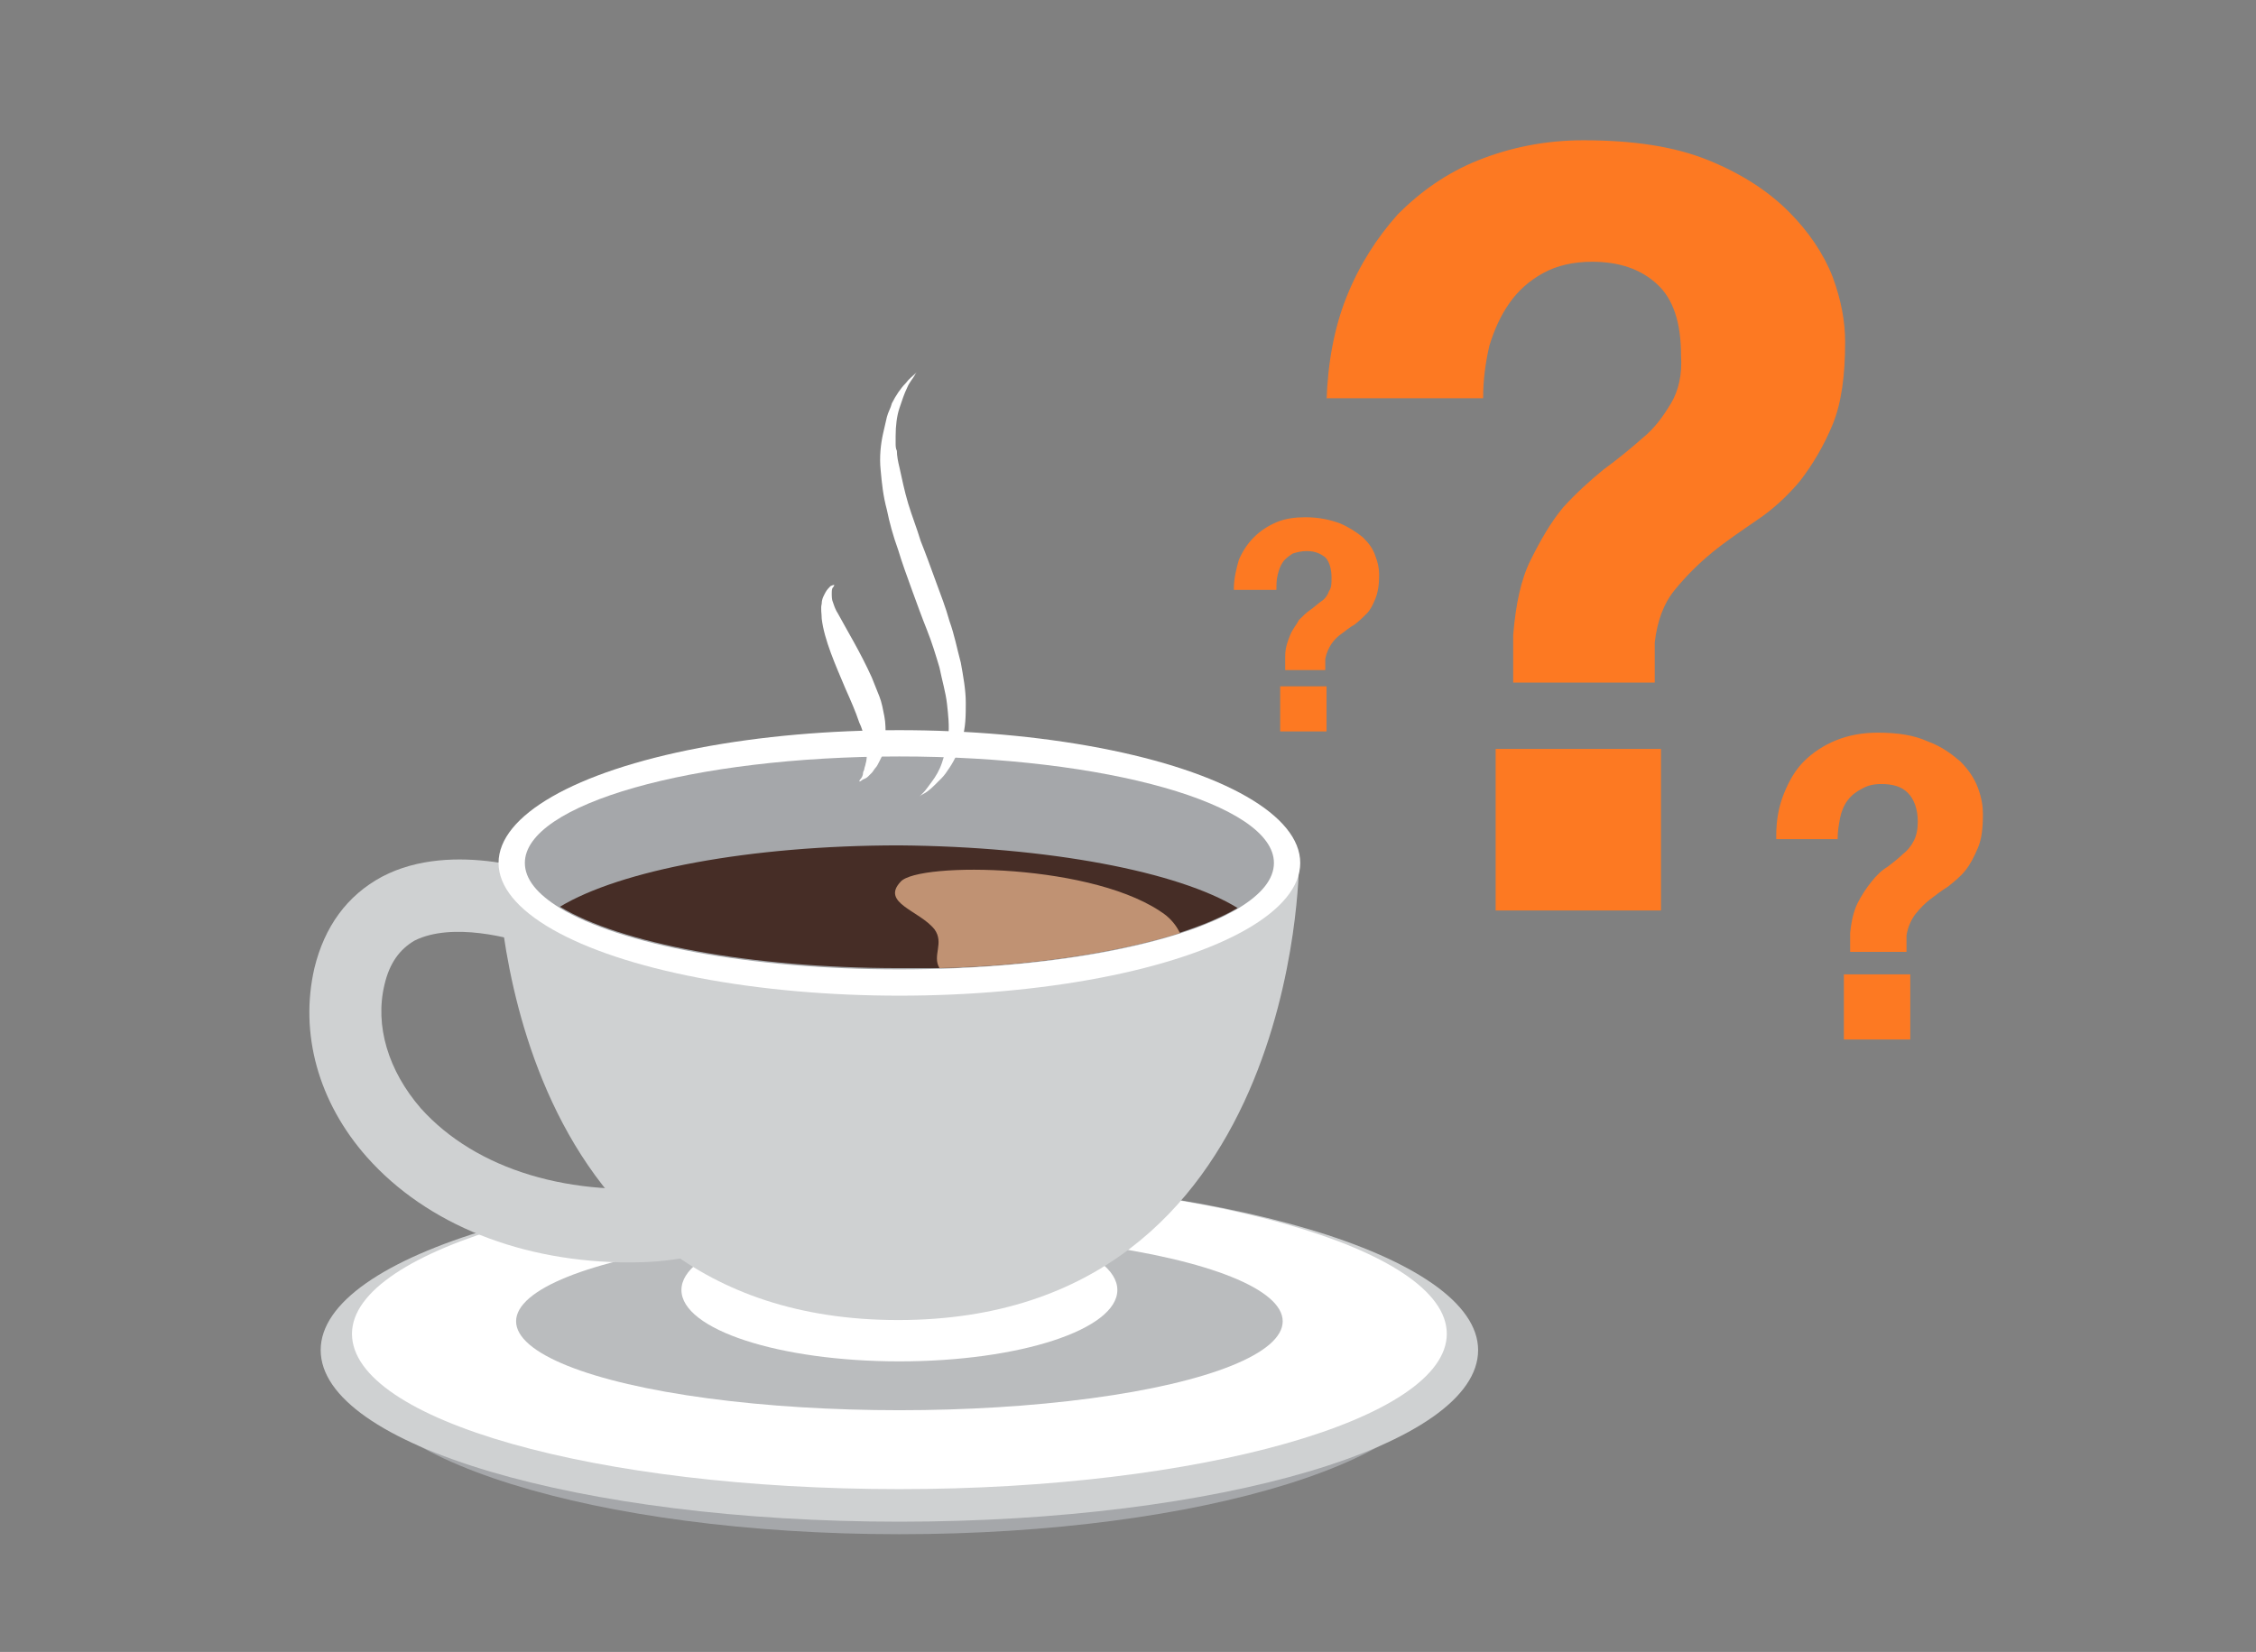
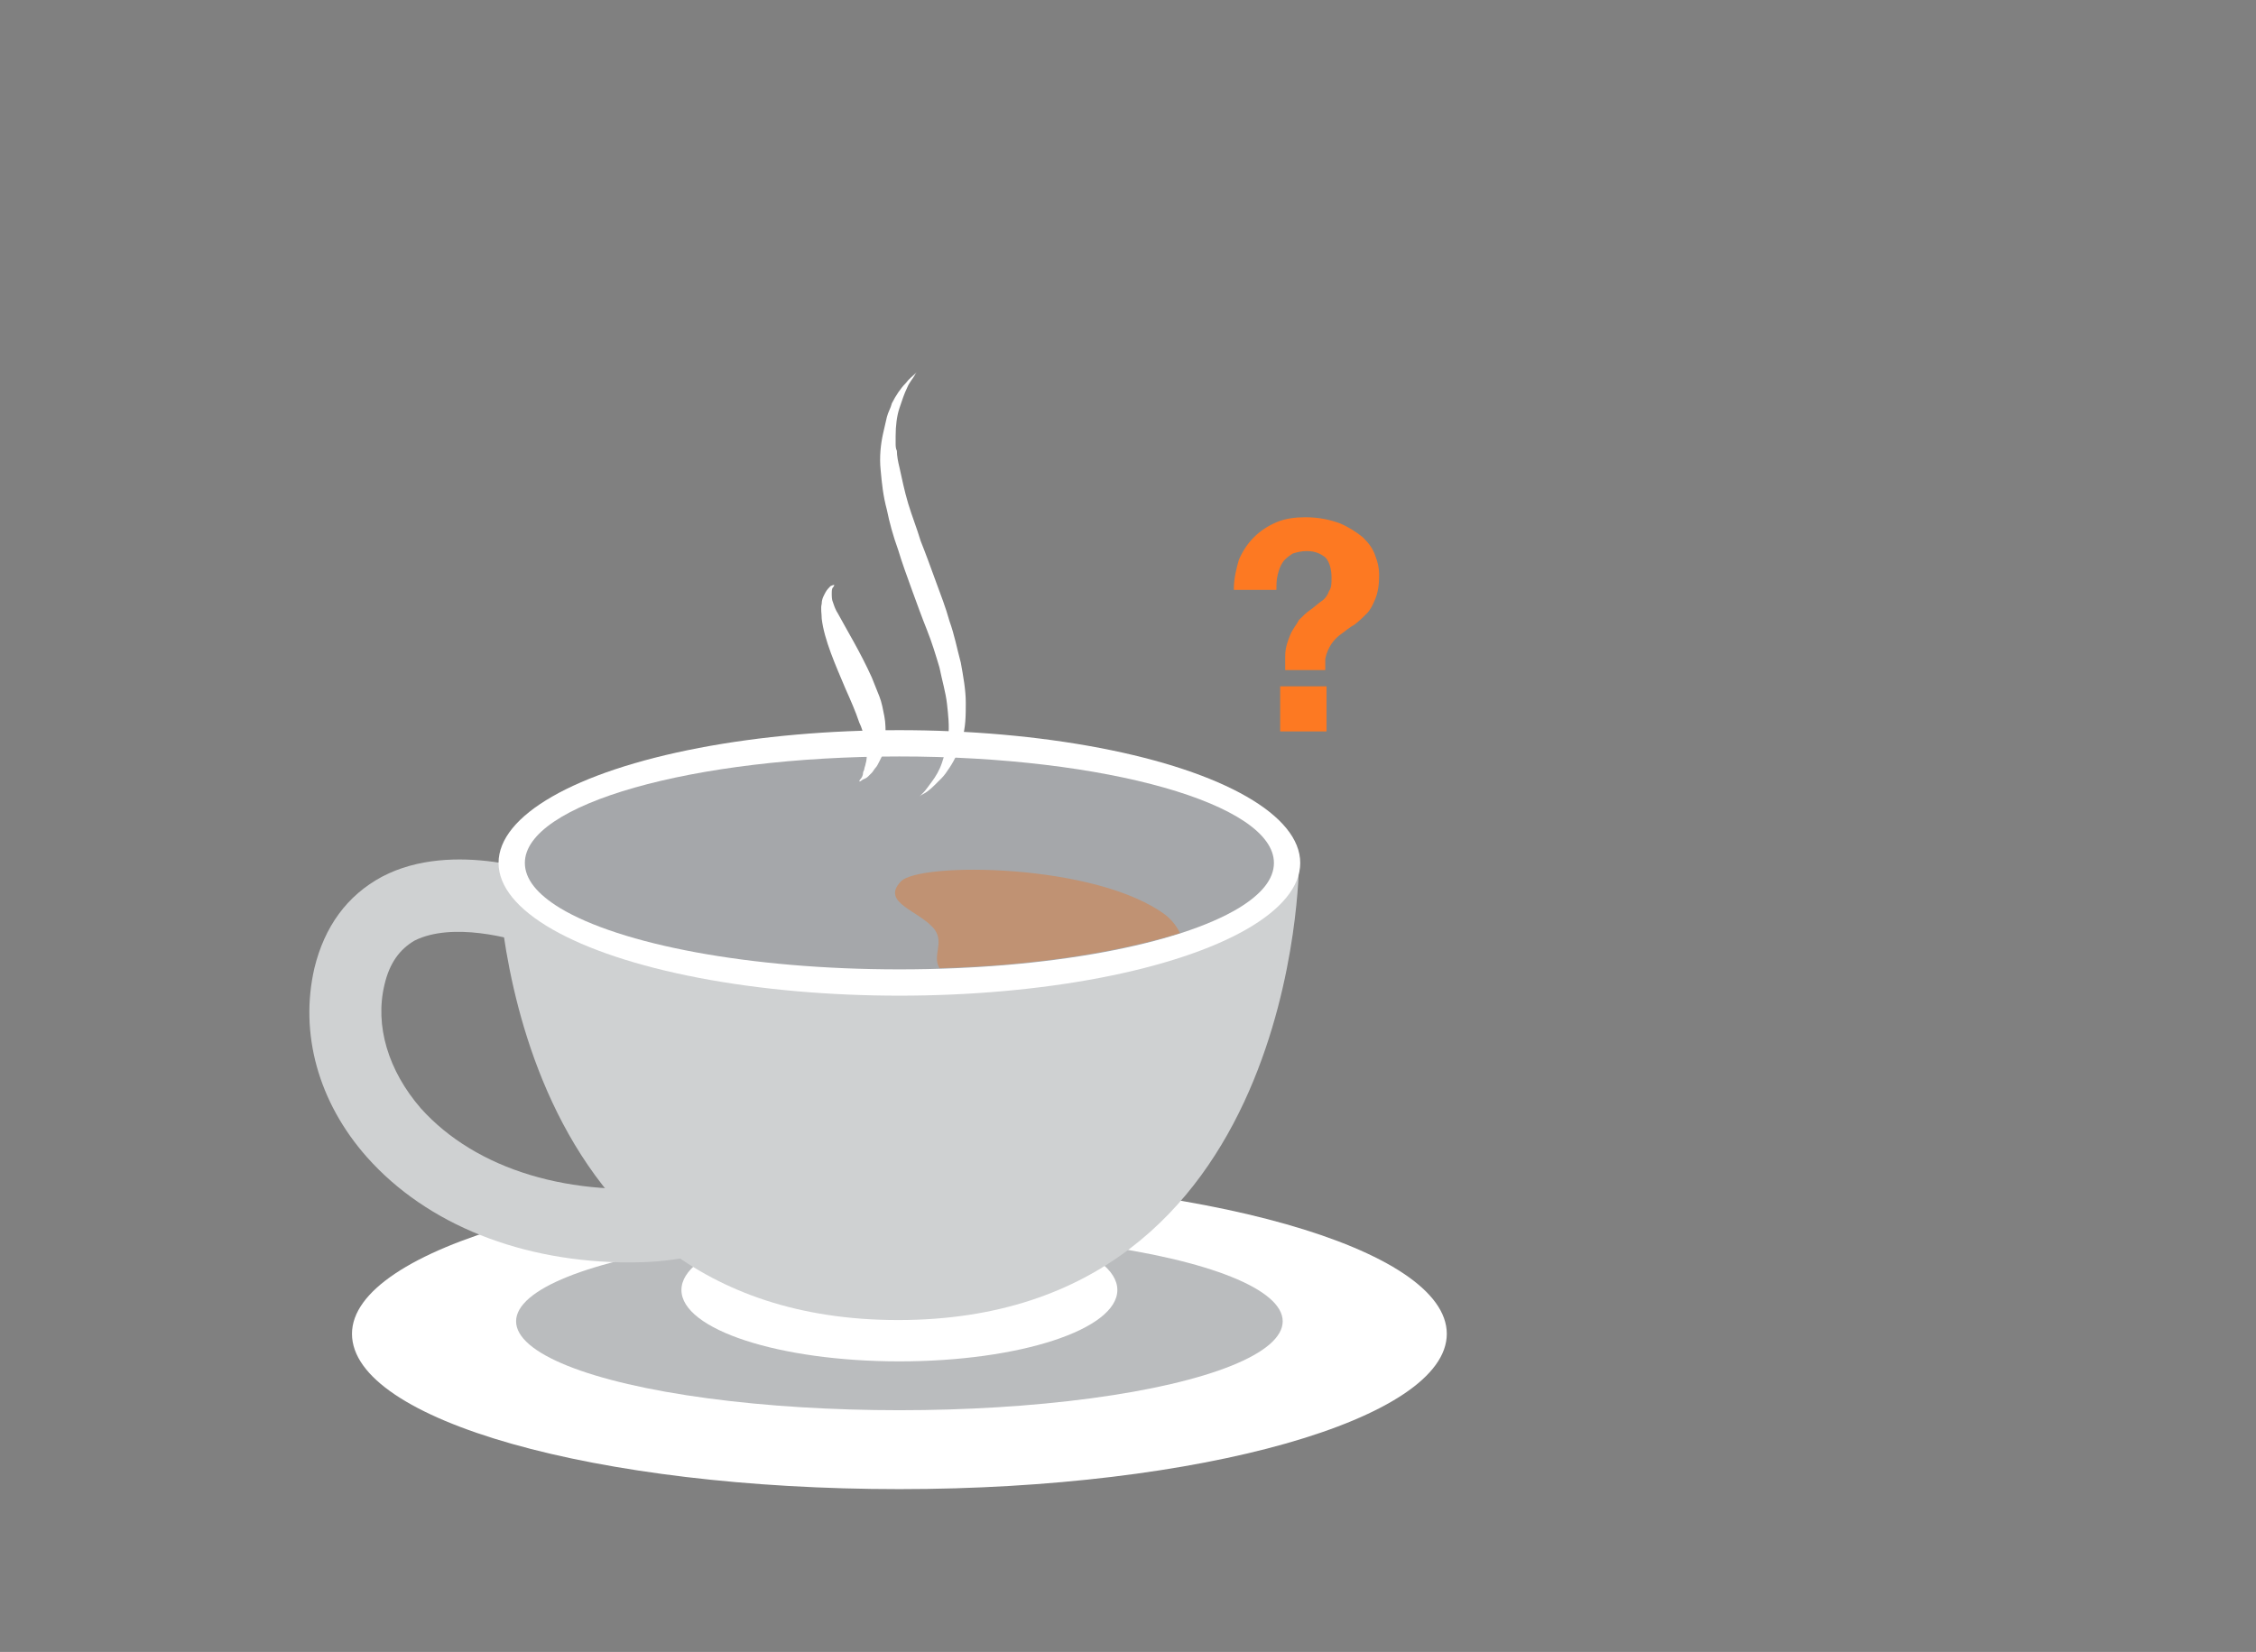
<svg xmlns="http://www.w3.org/2000/svg" version="1.1" x="0px" y="0px" viewBox="0 0 180.1 131.9" style="enable-background:new 0 0 180.1 131.9;" xml:space="preserve">
  <rect x="0" y="0" width="180.1" height="131.9" fill="#808080" stroke="none" />
  <style type="text/css">
	.st0{fill:#FD7922;}
	.st1{fill:#A5A7AA;}
	.st2{fill:#CFD1D2;}
	.st3{fill:#FFFFFF;}
	.st4{fill:#BABCBE;}
	.st5{fill:#462D26;}
	.st6{fill:#C09273;}
</style>
  <g id="Calque_4">
    <g>
-       <path class="st0" d="M105.9,32c0.1-3,0.6-5.8,1.6-8.3c1-2.5,2.4-4.7,4.1-6.6c1.8-1.8,3.9-3.3,6.4-4.3c2.5-1,5.3-1.6,8.4-1.6    c4,0,7.3,0.5,10,1.6c2.7,1.1,4.8,2.5,6.4,4.1c1.6,1.6,2.8,3.4,3.5,5.2c0.7,1.9,1,3.6,1,5.2c0,2.7-0.3,4.9-1,6.6    c-0.7,1.7-1.6,3.2-2.6,4.5c-1,1.2-2.2,2.3-3.4,3.1c-1.3,0.9-2.5,1.7-3.6,2.6c-1.1,0.9-2.1,1.9-3,3c-0.9,1.1-1.4,2.5-1.6,4.2v3.2    h-11.3v-3.8c0.2-2.4,0.6-4.4,1.4-6c0.8-1.6,1.6-3,2.6-4.2c1-1.1,2.1-2.1,3.2-3c1.1-0.8,2.2-1.7,3.1-2.5c1-0.8,1.7-1.8,2.3-2.8    c0.6-1,0.9-2.3,0.8-3.8c0-2.6-0.6-4.5-1.9-5.7c-1.3-1.2-3-1.8-5.2-1.8c-1.5,0-2.8,0.3-3.9,0.9c-1.1,0.6-2,1.4-2.7,2.4    c-0.7,1-1.2,2.1-1.6,3.4c-0.3,1.3-0.5,2.7-0.5,4.2H105.9z M132.6,59.8v12.9h-13.2V59.8H132.6z" />
-     </g>
+       </g>
    <g>
-       <path class="st0" d="M141.8,66.7c0-1.2,0.2-2.3,0.6-3.3c0.4-1,0.9-1.9,1.6-2.6c0.7-0.7,1.6-1.3,2.6-1.7c1-0.4,2.1-0.6,3.3-0.6    c1.6,0,2.9,0.2,4,0.7c1.1,0.4,1.9,1,2.6,1.6c0.6,0.6,1.1,1.3,1.4,2.1c0.3,0.8,0.4,1.5,0.4,2.1c0,1.1-0.1,2-0.4,2.7    c-0.3,0.7-0.6,1.3-1,1.8c-0.4,0.5-0.9,0.9-1.4,1.3c-0.5,0.3-1,0.7-1.4,1c-0.4,0.3-0.8,0.7-1.2,1.2c-0.3,0.4-0.6,1-0.7,1.7v1.3    h-4.5v-1.5c0.1-1,0.3-1.8,0.6-2.4c0.3-0.6,0.7-1.2,1.1-1.7c0.4-0.5,0.8-0.9,1.3-1.2c0.4-0.3,0.9-0.7,1.2-1    c0.4-0.3,0.7-0.7,0.9-1.1c0.2-0.4,0.3-0.9,0.3-1.5c0-1-0.3-1.8-0.8-2.3c-0.5-0.5-1.2-0.7-2.1-0.7c-0.6,0-1.1,0.1-1.6,0.4    c-0.4,0.2-0.8,0.5-1.1,0.9c-0.3,0.4-0.5,0.9-0.6,1.4c-0.1,0.5-0.2,1.1-0.2,1.7H141.8z M152.5,77.8V83h-5.3v-5.2H152.5z" />
-     </g>
+       </g>
    <g>
      <path class="st0" d="M98.5,47c0-0.8,0.2-1.6,0.4-2.3c0.3-0.7,0.7-1.3,1.2-1.8c0.5-0.5,1.1-0.9,1.8-1.2c0.7-0.3,1.5-0.4,2.3-0.4    c1.1,0,2,0.2,2.8,0.5c0.7,0.3,1.3,0.7,1.8,1.1c0.5,0.5,0.8,0.9,1,1.5c0.2,0.5,0.3,1,0.3,1.5c0,0.8-0.1,1.4-0.3,1.9    c-0.2,0.5-0.4,0.9-0.7,1.2c-0.3,0.3-0.6,0.6-1,0.9c-0.4,0.2-0.7,0.5-1,0.7c-0.3,0.2-0.6,0.5-0.8,0.8c-0.2,0.3-0.4,0.7-0.5,1.2v0.9    h-3.2v-1.1c0-0.7,0.2-1.2,0.4-1.7c0.2-0.5,0.5-0.8,0.7-1.2c0.3-0.3,0.6-0.6,0.9-0.8c0.3-0.2,0.6-0.5,0.9-0.7    c0.3-0.2,0.5-0.5,0.6-0.8c0.2-0.3,0.2-0.6,0.2-1.1c0-0.7-0.2-1.3-0.5-1.6c-0.4-0.3-0.8-0.5-1.5-0.5c-0.4,0-0.8,0.1-1.1,0.2    c-0.3,0.2-0.6,0.4-0.8,0.7c-0.2,0.3-0.3,0.6-0.4,1c-0.1,0.4-0.1,0.8-0.1,1.2H98.5z M105.9,54.8v3.6h-3.7v-3.6H105.9z" />
    </g>
  </g>
  <g id="Calque_8">
    <g>
      <g>
-         <path class="st1" d="M115.6,108.8c0,7.6-19.6,13.7-43.8,13.7c-24.2,0-43.8-6.1-43.8-13.7c0-7.6,19.6-13.7,43.8-13.7     C96,95.1,115.6,101.3,115.6,108.8z" />
-         <path class="st2" d="M118,107.8c0,7.6-20.7,13.7-46.2,13.7c-25.5,0-46.2-6.1-46.2-13.7c0-7.6,20.7-13.7,46.2-13.7     C97.3,94.1,118,100.3,118,107.8z" />
        <path class="st3" d="M115.5,106.5c0,6.8-19.6,12.4-43.7,12.4c-24.2,0-43.7-5.5-43.7-12.4c0-6.8,19.6-12.4,43.7-12.4     C95.9,94.1,115.5,99.7,115.5,106.5z" />
        <ellipse class="st4" cx="71.8" cy="105.5" rx="30.6" ry="7.1" />
      </g>
      <g>
        <g>
          <path class="st2" d="M50.3,100.8c-8.6,0-16.2-3-21-8.4c-3.9-4.4-5.4-9.9-4.2-15.1c0.8-3.3,2.6-5.8,5.4-7.3      c5.7-3,13.3-0.2,14.1,0.1l-2.1,5.4c-1.6-0.6-6.4-1.9-9.4-0.4c-1.2,0.7-2,1.8-2.4,3.5c-0.8,3.3,0.3,6.9,2.9,9.9      c4.4,4.9,12,7.2,20.5,6.2l0.7,5.7C53.2,100.7,51.7,100.8,50.3,100.8z" />
        </g>
        <ellipse class="st3" cx="71.8" cy="103" rx="17.4" ry="5.7" />
-         <path class="st2" d="M79.1,68.9H64.5H39.7c0,0,0,36.5,32,36.5s32-36.5,32-36.5H79.1z" />
+         <path class="st2" d="M79.1,68.9H39.7c0,0,0,36.5,32,36.5s32-36.5,32-36.5H79.1z" />
        <ellipse class="st3" cx="71.8" cy="68.9" rx="32" ry="10.6" />
        <path class="st1" d="M101.7,68.9c0,1.3-1,2.5-2.8,3.6c-4.8,2.9-15.1,4.9-27.1,4.9c-12,0-22.3-2-27.1-4.9     c-1.8-1.1-2.8-2.3-2.8-3.6c0-4.7,13.4-8.5,29.9-8.5C88.3,60.4,101.7,64.2,101.7,68.9z" />
-         <path class="st5" d="M98.8,72.5c-1.2,0.7-2.8,1.4-4.7,2c-4.8,1.5-11.6,2.6-19.2,2.8c-1,0-2.1,0-3.1,0c-12,0-22.3-2-27.1-4.9     c4.8-2.9,15.1-4.9,27.1-4.9C83.7,67.6,94.1,69.6,98.8,72.5z" />
        <path class="st6" d="M94.2,74.5c-4.8,1.5-11.6,2.6-19.2,2.8c-0.6-1,0.4-2-0.4-3.1c-1.2-1.5-4.3-2.1-2.7-3.8     c1.4-1.6,15.7-1.5,21.2,2.7C93.7,73.6,94,74.1,94.2,74.5z" />
        <path class="st3" d="M73.2,29.7c0,0-0.1,0.1-0.2,0.3c-0.1,0.2-0.4,0.5-0.6,1c-0.2,0.4-0.4,1-0.6,1.6c-0.2,0.6-0.3,1.4-0.3,2.2     c0,0.2,0,0.4,0,0.6c0,0.2,0,0.4,0.1,0.6c0,0.4,0.1,0.9,0.2,1.3c0.2,0.9,0.4,1.9,0.7,2.9c0.3,1,0.7,2,1,3c0.4,1,0.8,2.1,1.2,3.2     c0.4,1.1,0.8,2.1,1.1,3.2c0.4,1.1,0.6,2.2,0.9,3.3c0.2,1.1,0.4,2.2,0.4,3.2c0,1,0,2-0.3,2.9c-0.2,0.9-0.6,1.7-1,2.3     c-0.2,0.3-0.4,0.6-0.6,0.8c-0.2,0.2-0.4,0.4-0.6,0.6c-0.4,0.4-0.7,0.6-0.9,0.7c-0.2,0.1-0.3,0.2-0.3,0.2s0.1-0.1,0.3-0.3     c0.2-0.2,0.4-0.5,0.7-0.9c0.3-0.4,0.6-0.9,0.8-1.5c0.2-0.6,0.4-1.3,0.5-2.1c0.1-0.8,0-1.7-0.1-2.6c-0.1-0.9-0.4-1.9-0.6-2.9     c-0.3-1-0.6-2-1-3c-0.4-1-0.8-2.1-1.2-3.2c-0.4-1.1-0.8-2.2-1.1-3.2c-0.4-1.1-0.7-2.2-0.9-3.2c-0.3-1.1-0.4-2.1-0.5-3.2     c-0.1-1,0-2,0.2-2.9c0.1-0.4,0.2-0.9,0.3-1.3c0.1-0.4,0.3-0.7,0.4-1.1c0.3-0.6,0.7-1.2,1.1-1.6c0.3-0.4,0.6-0.6,0.8-0.8     C73.1,29.8,73.2,29.7,73.2,29.7z" />
        <path class="st3" d="M66.6,46.7c0,0,0,0.1-0.1,0.2c-0.1,0.1-0.1,0.3-0.1,0.5c0,0.2,0,0.5,0.1,0.7c0.1,0.3,0.2,0.6,0.4,0.9     c0.7,1.3,1.8,3.1,2.7,5.1c0.2,0.5,0.4,1,0.6,1.5c0.2,0.5,0.3,1.1,0.4,1.6c0.1,0.5,0.1,1.1,0.1,1.6c0,0.5-0.1,1-0.2,1.4     c-0.1,0.2-0.2,0.4-0.3,0.6c-0.1,0.2-0.2,0.4-0.3,0.5c-0.1,0.1-0.2,0.3-0.3,0.4c-0.1,0.1-0.2,0.2-0.3,0.3     c-0.2,0.2-0.4,0.2-0.5,0.3c-0.1,0.1-0.2,0.1-0.2,0.1s0-0.1,0.1-0.2c0.1-0.1,0.2-0.3,0.2-0.5c0-0.1,0.1-0.2,0.1-0.3     c0-0.1,0.1-0.3,0.1-0.4c0.1-0.3,0.1-0.6,0.1-1c0-0.4-0.1-0.7-0.2-1.1c-0.1-0.4-0.2-0.8-0.4-1.2c-0.3-0.9-0.7-1.8-1.1-2.7     c-0.8-1.9-1.7-3.9-1.9-5.6c0-0.4-0.1-0.8,0-1.2c0-0.4,0.2-0.7,0.3-0.9c0.1-0.2,0.3-0.4,0.4-0.5C66.5,46.7,66.6,46.7,66.6,46.7z" />
      </g>
    </g>
  </g>
</svg>